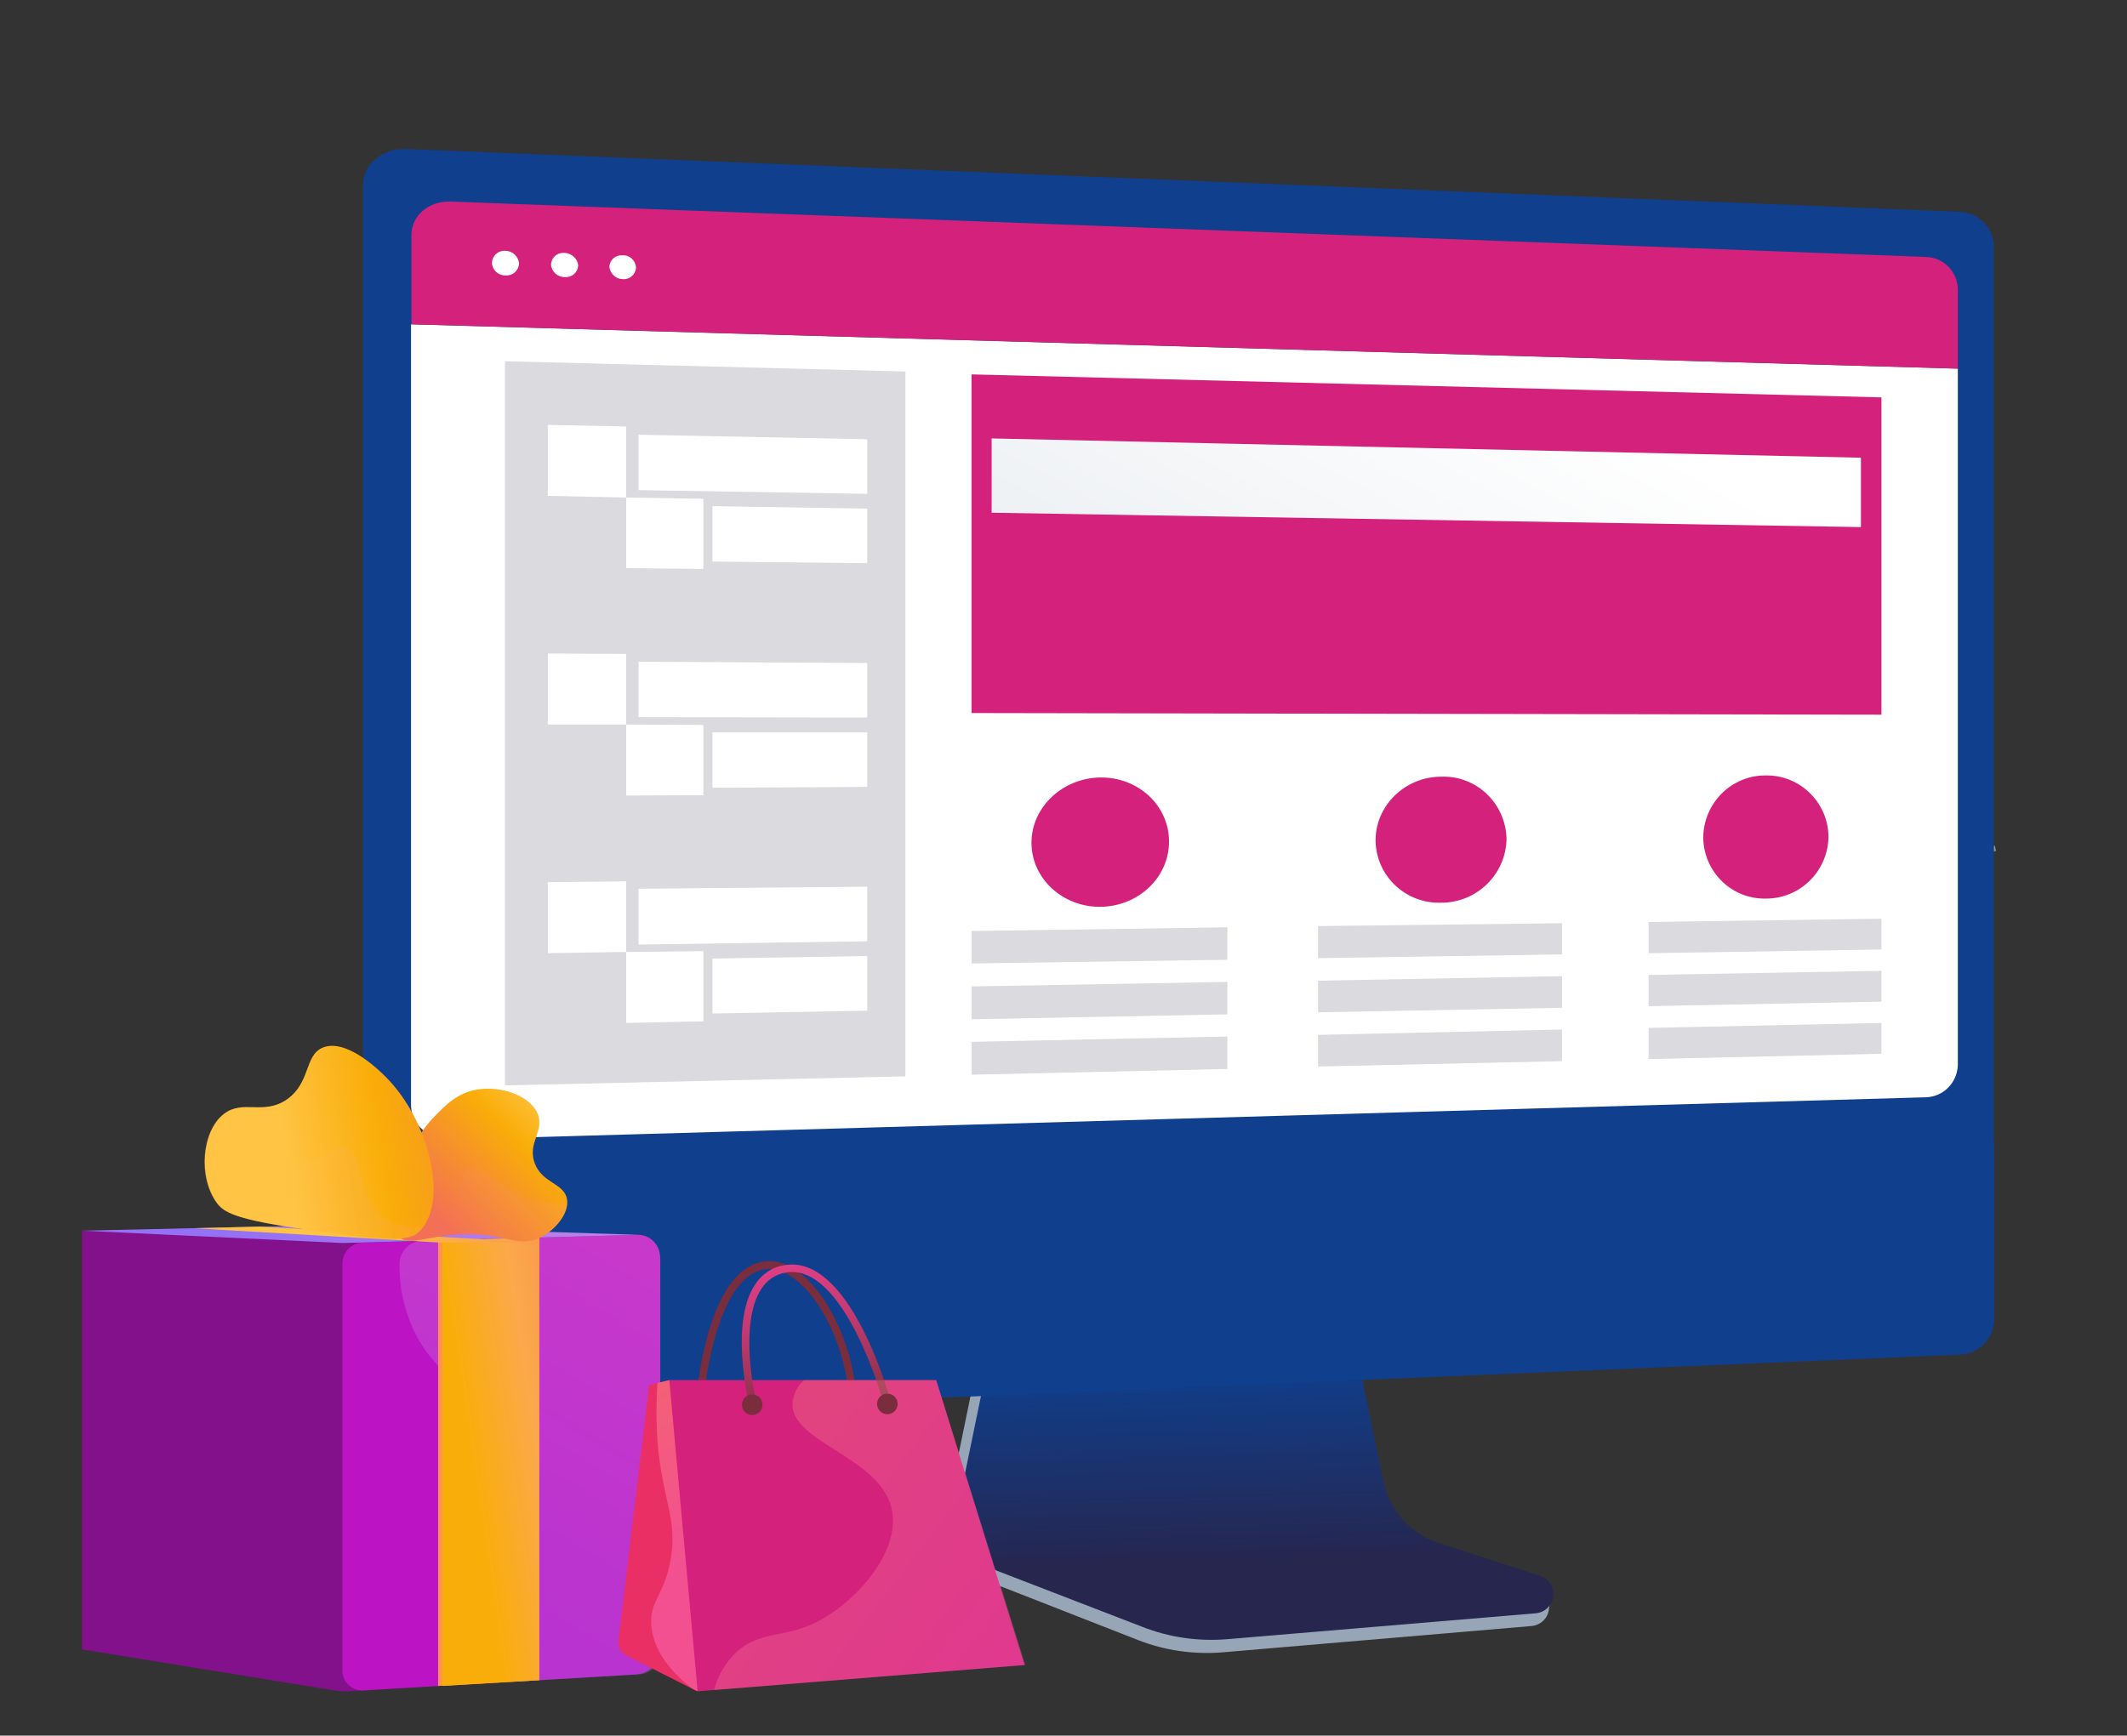
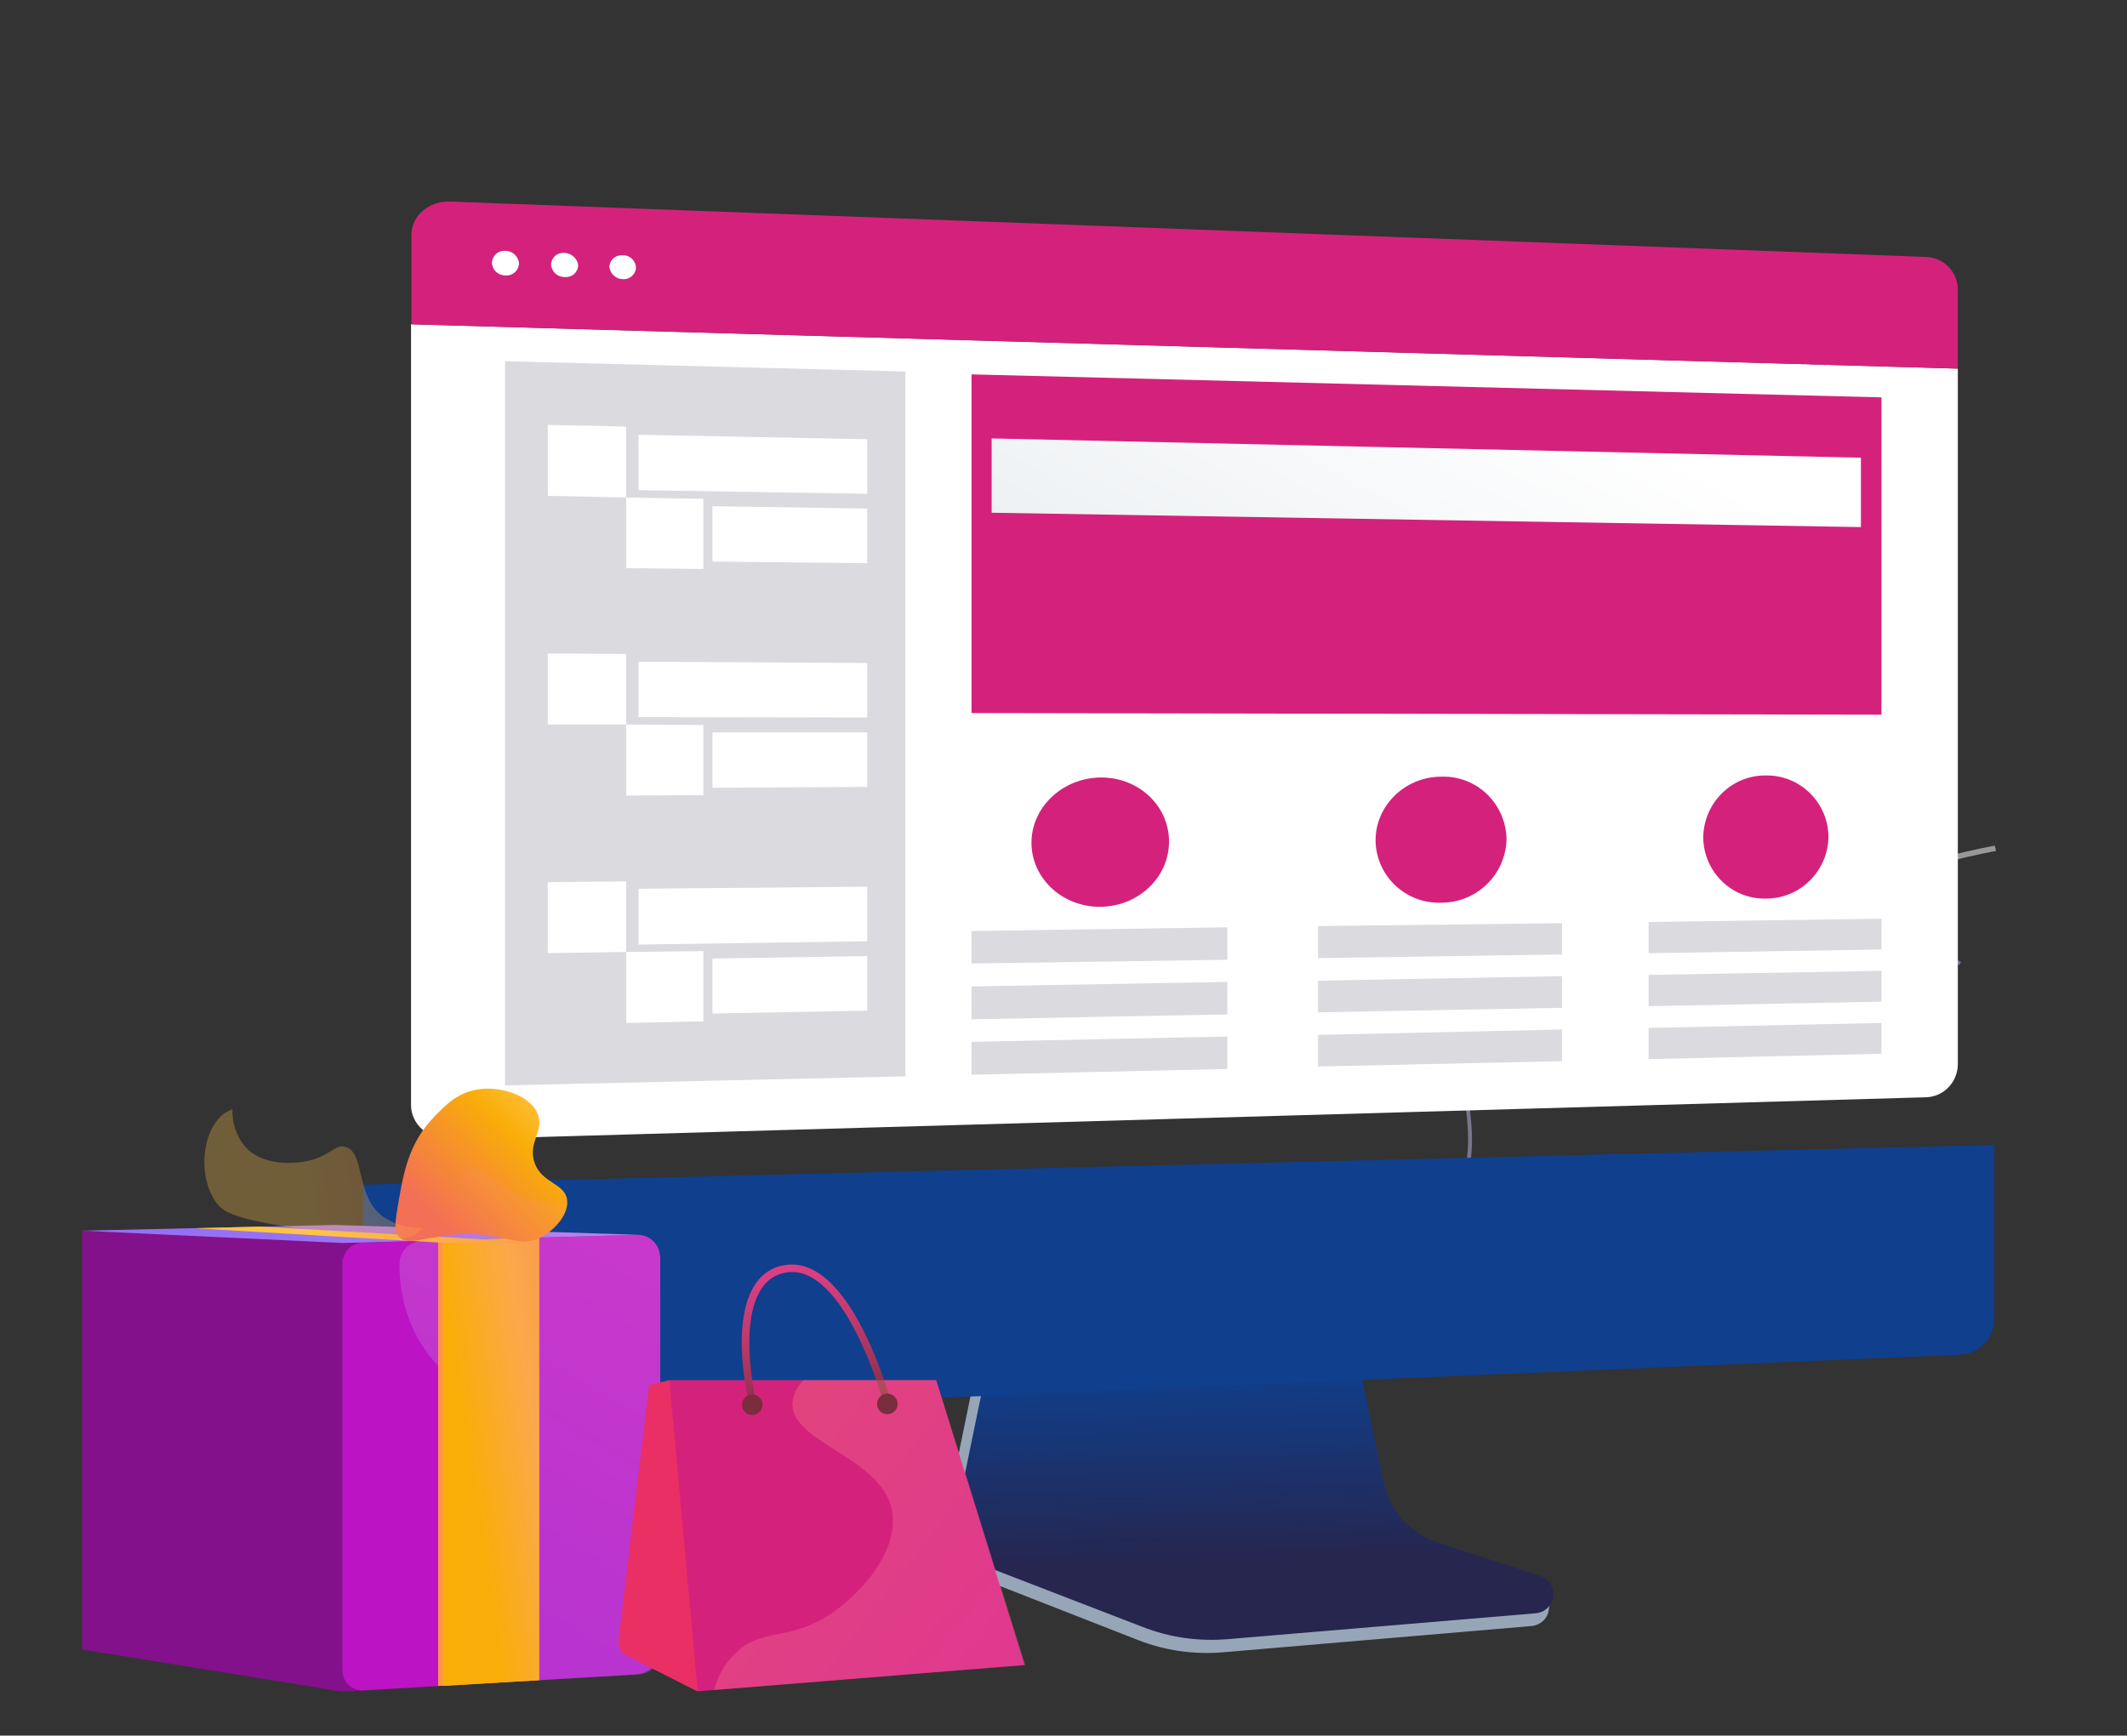
<svg xmlns="http://www.w3.org/2000/svg" version="1.1" id="Layer_1" x="0px" y="0px" viewBox="0 0 518 422.8" style="enable-background:new 0 0 518 422.8;" xml:space="preserve">
  <rect x="0" y="0" width="518" height="422.8" fill="#333333" stroke="none" />
  <style type="text/css">
	.st0{opacity:0.5;}
	.st1{fill:#BEB8F2;}
	.st2{fill:#FCFDFE;}
	.st3{fill:#97A6B7;}
	.st4{fill:url(#SVGID_1_);}
	.st5{fill:#0F3F8D;}
	.st6{fill:#FFFFFF;}
	.st7{fill:#D4227C;}
	.st8{fill:#DADADF;}
	.st9{fill:url(#SVGID_2_);}
	.st10{opacity:0.7;fill:#FFFFFF;enable-background:new    ;}
	.st11{opacity:0.7;}
	.st12{fill:#83118C;}
	.st13{fill:#BC14C4;}
	.st14{fill:url(#SVGID_3_);}
	.st15{opacity:0.3;fill:url(#SVGID_4_);enable-background:new    ;}
	.st16{fill:#FE934F;}
	.st17{fill:url(#SVGID_5_);}
	.st18{fill:url(#SVGID_6_);}
	.st19{fill:url(#SVGID_7_);}
	.st20{opacity:0.3;}
	.st21{fill:url(#SVGID_8_);}
	.st22{fill:url(#SVGID_9_);}
	.st23{fill:url(#SVGID_10_);}
	.st24{fill:url(#SVGID_11_);}
	.st25{fill:url(#SVGID_12_);}
	.st26{fill:url(#SVGID_13_);}
	.st27{fill:#C1CAD4;}
	.st28{fill:url(#SVGID_14_);}
	.st29{fill:#EA2F64;}
	.st30{opacity:0.52;fill:url(#SVGID_15_);enable-background:new    ;}
	.st31{fill:url(#SVGID_16_);}
	.st32{fill:url(#SVGID_17_);}
	.st33{fill:url(#SVGID_18_);}
	.st34{fill:url(#SVGID_19_);}
</style>
  <g class="st0">
    <path class="st1" d="M386,240.5c34-31,90.5-5.7,91.1-5.4l0.5-0.8c-0.5-0.3-57.9-25.8-92.2,5.5L386,240.5z" />
    <path class="st1" d="M396.4,224.7l0.9,0.4c11.3-27.1-3.3-61.1-3.5-61.4L393,164C393.1,164.4,407.5,197.9,396.4,224.7z" />
    <path class="st1" d="M350.1,301c11-13.6,39.3-11,39.6-11l0.1-0.9c-1.2-0.1-29.1-2.7-40.4,11.3L350.1,301z" />
    <path class="st1" d="M355.6,288.2l0.9,0.4c5.8-12.6-2.7-36.7-5.4-44.6c-0.4-1.1-0.7-2.1-0.8-2.3l-0.9,0.1c0.2,0.8,0.5,1.7,0.8,2.5   C352.9,252,361.3,275.9,355.6,288.2z" />
  </g>
  <g class="st0">
    <path class="st2" d="M395.3,197.1h-0.8c1-21.8,36.3-48.2,36.7-48.5l0.5,0.6C431.3,149.4,396.3,175.7,395.3,197.1z" />
    <path class="st2" d="M395.8,209.5l-0.8,0.1c-2.1-14-13-32.1-30.8-50.7c-0.9-0.9-0.9-0.9-0.9-1.1l0.8-0.1h-0.4l0.3-0.2l0.8,0.8   C382.8,177.2,393.8,195.3,395.8,209.5z" />
    <path class="st2" d="M400.3,250l-0.8-0.1c2.6-15.5,24.3-27.4,24.5-27.5l0.4,0.6C424.2,223.1,402.9,234.9,400.3,250z" />
    <path class="st2" d="M400.4,258.3c-6.5-11-16.7-20.5-31.2-29.1l0.4-0.6c14.5,8.7,24.8,18.3,31.4,29.4L400.4,258.3z" />
  </g>
  <g class="st0">
    <path class="st2" d="M406.3,221l-1.4,0.2c-4.8-37.3-42.4-62.6-42.8-62.8l0.8-1.1C363.3,157.6,401.4,183.1,406.3,221z" />
    <path class="st2" d="M399.3,255.2l-1.3-0.5c14.8-35.5,87.1-48.6,87.8-48.7l0.3,1.3C485.3,207.4,413.7,220.4,399.3,255.2z" />
    <path class="st2" d="M444.8,134.5l-1.3-0.4c9.1-29-15.4-69.2-15.7-69.6l1.2-0.7C429.3,64.3,454.1,105,444.8,134.5z" />
  </g>
  <path class="st3" d="M349.2,378.8c-6.8-2.3-11.9-8.1-13.4-15.2l-9.9-49.1l-84.9,3l-10.5,51.1c-1.5,7.2,4.4,14.4,11.1,17l35.5,13.9  c6.6,2.6,13.7,3.6,20.8,3l75.1-6.4c2.2-0.2,4-1.9,4.2-4.1c0.3-2.2,1.8-4.7-0.3-5.4L349.2,378.8z" />
  <linearGradient id="SVGID_1_" gradientUnits="userSpaceOnUse" x1="338.135" y1="74.824" x2="339.43" y2="26.424" gradientTransform="matrix(1 0 0 -1 -33.68 406.78)">
    <stop offset="0" style="stop-color:#0F3F8D" />
    <stop offset="1" style="stop-color:#26264F" />
  </linearGradient>
  <path class="st4" d="M326.8,312.3l-82.8,3l-10.4,50.5c-1.5,7.1,2.4,14.2,9.1,16.8l35.5,13.7c6.6,2.6,13.7,3.6,20.8,3l75-6.3  c2.5-0.2,4.5-2.4,4.3-5c-0.1-1.9-1.4-3.5-3.2-4.1l-24.9-8.1c-6.8-2.2-11.9-8-13.3-15" />
-   <path class="st5" d="M485.6,280.3V60.1c-0.1-4.6-3.7-8.3-8.2-8.5L98.9,36.3c-5.8-0.2-10.5,3.7-10.5,8.8v243.4L485.6,280.3z" />
  <path class="st6" d="M100.1,79v190.2c0,4.8,4.4,8.5,9.7,8.4L469,267.3c4.3-0.1,7.7-3.6,7.8-7.9V89.8L100.1,79z" />
  <path class="st7" d="M476.8,89.8V70.4c-0.1-4.2-3.4-7.6-7.6-7.8L109.7,49.1c-5.2-0.2-9.5,3.4-9.5,8.1V79L476.8,89.8z" />
  <path class="st6" d="M126.4,64.2c-0.1,1.7-1.5,3-3.2,2.9c0,0-0.1,0-0.1,0c-1.8,0-3.2-1.3-3.3-3.1c0.1-1.7,1.5-3,3.2-2.9  c0,0,0.1,0,0.1,0C124.8,61.1,126.3,62.5,126.4,64.2z" />
  <path class="st6" d="M140.8,64.7c-0.1,1.7-1.5,2.9-3.2,2.8c0,0-0.1,0-0.1,0c-1.7,0-3.2-1.3-3.3-3.1c0.1-1.7,1.5-2.9,3.2-2.8  c0,0,0.1,0,0.1,0C139.2,61.7,140.7,63,140.8,64.7z" />
  <path class="st6" d="M154.9,65.2c-0.1,1.6-1.5,2.9-3.1,2.8c0,0-0.1,0-0.1,0c-1.7,0-3.1-1.3-3.3-3c0.1-1.7,1.5-2.9,3.1-2.8  c0,0,0.1,0,0.1,0C153.4,62.1,154.8,63.5,154.9,65.2z" />
  <path class="st5" d="M88.4,288.6v48.6c0,5.1,4.7,9.1,10.5,8.8l378.5-16c4.6-0.2,8.2-4,8.3-8.6v-42.5L88.4,288.6z" />
  <polygon class="st8" points="220.5,262.2 123,264.4 123,88 220.5,90.5 " />
  <polygon class="st7" points="458.2,174.1 236.6,173.7 236.6,91.2 458.2,96.8 " />
  <linearGradient id="SVGID_2_" gradientUnits="userSpaceOnUse" x1="363.973" y1="335.246" x2="313.613" y2="241.634" gradientTransform="matrix(1 0 0 -1 0 422)">
    <stop offset="0" style="stop-color:#FFFFFF" />
    <stop offset="1" style="stop-color:#EBEFF2" />
  </linearGradient>
  <polygon class="st9" points="453.2,128.4 241.5,124.9 241.5,106.8 453.2,111.5 " />
  <path class="st7" d="M284.7,205c0,8.7-7.4,15.8-16.7,15.9c-9.2,0.1-16.8-6.9-16.8-15.6c0-8.7,7.6-15.8,16.8-15.9  C277.3,189.3,284.7,196.3,284.7,205z" />
  <polygon class="st8" points="298.9,233.8 236.6,234.7 236.6,226.8 298.9,225.9 " />
  <polygon class="st8" points="298.9,247.1 236.6,248.3 236.6,240.3 298.9,239.2 " />
  <polygon class="st8" points="298.9,260.4 236.6,261.8 236.6,253.8 298.9,252.5 " />
  <path class="st7" d="M366.9,204.4c-0.2,8.6-7.2,15.5-15.9,15.5c-8.6,0.3-15.8-6.4-16-15c0-0.1,0-0.1,0-0.2c0-8.5,7.2-15.5,16-15.5  C359.6,188.9,366.7,195.7,366.9,204.4C366.9,204.3,366.9,204.4,366.9,204.4z" />
  <polygon class="st8" points="380.4,232.5 321,233.4 321,225.6 380.4,224.9 " />
  <polygon class="st8" points="380.4,245.5 321,246.6 321,238.9 380.4,237.8 " />
  <polygon class="st8" points="380.4,258.5 321,259.8 321,252.1 380.4,250.8 " />
  <path class="st7" d="M445.3,203.8c-0.1,8.3-6.8,15.1-15.2,15.1c-8.3,0.2-15.1-6.4-15.3-14.7c0-0.1,0-0.1,0-0.2  c0.1-8.4,6.9-15.2,15.3-15.1C438.4,188.8,445.2,195.5,445.3,203.8C445.3,203.8,445.3,203.8,445.3,203.8z" />
  <polygon class="st8" points="458.2,231.3 401.5,232.2 401.5,224.6 458.2,223.8 " />
  <polygon class="st8" points="458.2,244 401.5,245.1 401.5,237.5 458.2,236.5 " />
  <polygon class="st8" points="458.2,256.7 401.5,258 401.5,250.4 458.2,249.2 " />
  <polygon class="st6" points="211.2,120.3 155.5,119.4 155.5,105.9 211.2,107 " />
  <polygon class="st6" points="211.2,137.2 173.5,136.8 173.5,123.3 211.2,123.9 " />
  <polygon class="st6" points="152.5,121.2 133.4,120.8 133.4,103.5 152.5,103.9 " />
  <polygon class="st6" points="171.3,138.6 152.5,138.4 152.5,121.2 171.3,121.5 " />
  <polygon class="st6" points="211.2,174.8 155.5,174.7 155.5,161.2 211.2,161.5 " />
  <polygon class="st6" points="211.2,191.7 173.5,191.9 173.5,178.4 211.2,178.4 " />
  <polygon class="st6" points="152.5,176.5 133.4,176.5 133.4,159.2 152.5,159.3 " />
  <polygon class="st6" points="171.3,193.7 152.5,193.8 152.5,176.5 171.3,176.6 " />
  <polygon class="st6" points="211.2,229.3 155.5,230.1 155.5,216.5 211.2,216 " />
  <polygon class="st6" points="211.2,246.2 173.5,246.9 173.5,233.5 211.2,232.9 " />
  <polygon class="st6" points="152.5,231.9 133.4,232.2 133.4,214.9 152.5,214.7 " />
  <polygon class="st6" points="171.3,248.8 152.5,249.2 152.5,231.9 171.3,231.7 " />
  <path class="st10" d="M93.6,396.1c-0.1,0-0.1,0-0.2-0.1c-16.9-20.5-20.3-39.2-20.2-51.3c0.2-13.1,4.4-21.5,4.4-21.6  c0.1-0.1,0.2-0.1,0.3-0.1c0.1,0.1,0.1,0.2,0.1,0.3c0,0.1-4.2,8.4-4.4,21.4c-0.1,12,3.3,30.6,20.1,51C93.8,395.9,93.8,396,93.6,396.1  C93.7,396.1,93.7,396.1,93.6,396.1z" />
  <g class="st11">
    <path class="st2" d="M139.3,322c-25.7-4.7-67,0.7-92,12l-0.3-0.6c25-11.4,66.5-16.8,92.4-12L139.3,322z" />
  </g>
  <path class="st12" d="M20,401.8l61.5,10c1.3,0.2,2.6,0.3,3.9,0.2l5-0.4l-0.8-109.3L20,299.8L20,401.8z" />
  <path class="st13" d="M160.8,306.3v95.2c0,3.4-2.6,6.2-6,6.4l-66.4,3.9c-2.6,0.1-4.9-2-5-4.6c0-0.1,0-0.1,0-0.2v-99.2  c0-2.7,2.1-5,4.9-5.1l66.8-1.9c3-0.1,5.5,2.2,5.6,5.3C160.8,306.1,160.8,306.2,160.8,306.3z" />
  <linearGradient id="SVGID_3_" gradientUnits="userSpaceOnUse" x1="2301.043" y1="140.862" x2="2289.291" y2="99.469" gradientTransform="matrix(1 0 0 -1 -2203.68 406.78)">
    <stop offset="0" style="stop-color:#E38DDD" />
    <stop offset="1" style="stop-color:#9571F6" />
  </linearGradient>
  <polygon class="st14" points="20,299.8 83.4,302.8 155.2,300.8 81.6,298.4 " />
  <linearGradient id="SVGID_4_" gradientUnits="userSpaceOnUse" x1="2360.263" y1="98.245" x2="2285.453" y2="-28.109" gradientTransform="matrix(1 0 0 -1 -2203.68 406.78)">
    <stop offset="0" style="stop-color:#E38DDD" />
    <stop offset="1" style="stop-color:#9571F6" />
  </linearGradient>
  <path class="st15" d="M155.1,300.8l-52.4,1.5c-3,0.1-5.4,2.6-5.4,5.6c-0.1,5.3,1,10.5,3.1,15.4c7.5,16.9,24.1,17.5,27.6,33  c2.9,12.9-7.3,18.5-8.4,35c-0.3,4.7,0.2,9.4,1.4,14c0.7,2.6,3.1,4.4,5.8,4.3l28.8-1.7c3-0.2,5.3-2.6,5.2-5.6v-95.9  c0-3.1-2.4-5.6-5.5-5.6C155.2,300.8,155.1,300.8,155.1,300.8z" />
  <polygon class="st16" points="106.7,410.7 131.3,409.3 131.3,301.5 106.7,302.2 " />
  <linearGradient id="SVGID_5_" gradientUnits="userSpaceOnUse" x1="2317.973" y1="50.292" x2="2371.302" y2="58.181" gradientTransform="matrix(1 0 0 -1 -2203.68 406.78)">
    <stop offset="0" style="stop-color:#F9AD08" />
    <stop offset="0.31" style="stop-color:#FBA94A" />
    <stop offset="1" style="stop-color:#F36F56" />
  </linearGradient>
  <polygon class="st17" points="107.8,410.7 131.3,409.3 131.3,301.5 107.8,302.1 " />
  <linearGradient id="SVGID_6_" gradientUnits="userSpaceOnUse" x1="2282.129" y1="104.183" x2="2395.273" y2="120.918" gradientTransform="matrix(1 0 0 -1 -2203.68 406.78)">
    <stop offset="0" style="stop-color:#FFC444" />
    <stop offset="0.31" style="stop-color:#FBA94A" />
    <stop offset="1" style="stop-color:#F36F56" />
  </linearGradient>
  <polygon class="st18" points="63.3,298.8 131.9,302.7 107.2,302.7 47.2,299.2 " />
  <linearGradient id="SVGID_7_" gradientUnits="userSpaceOnUse" x1="2339.486" y1="137.39" x2="2311.444" y2="108.239" gradientTransform="matrix(1 0 0 -1 -2203.68 406.78)">
    <stop offset="0" style="stop-color:#FFC444" />
    <stop offset="0.31" style="stop-color:#F9AD08" />
    <stop offset="1" style="stop-color:#F36F56" />
  </linearGradient>
  <path class="st19" d="M96.6,295.5c1.6-9.8,2.8-16.9,9.2-23.5c2.7-2.8,5.6-5.8,10.5-6.6c5.5-0.9,12.6,1.3,14.6,5.8  c1.8,4.4-2.5,7.1-0.7,12.1c1.8,5,7.3,4.9,7.9,8.9c0.5,3.4-2.8,7.3-6.2,9.1c-5.8,3.1-9.1-1.3-20.4-0.6c-7.8,0.5-12.3,3-14.4,0.5  C96.1,299.9,96.2,298.2,96.6,295.5z" />
  <g class="st20">
    <linearGradient id="SVGID_8_" gradientUnits="userSpaceOnUse" x1="2344.002" y1="133.048" x2="2315.961" y2="103.896" gradientTransform="matrix(1 0 0 -1 -2203.68 406.78)">
      <stop offset="0" style="stop-color:#FFC444" />
      <stop offset="0.31" style="stop-color:#FBA94A" />
      <stop offset="1" style="stop-color:#F36F56" />
    </linearGradient>
    <path class="st21" d="M127.6,291.7c-7-2.7-10.6-8.5-13.6-7.1c-2.7,1.2-1.1,6.3-4.3,10.5c-2.9,3.8-8.4,4.7-13.2,4.7   c0.1,0.5,0.3,0.9,0.6,1.3c2.1,2.5,6.6,0,14.4-0.5c11.3-0.7,14.6,3.7,20.4,0.6c3.1-1.7,6.1-5,6.2-8.2   C134.5,293.4,130.9,292.9,127.6,291.7z" />
  </g>
  <linearGradient id="SVGID_9_" gradientUnits="userSpaceOnUse" x1="2273.248" y1="125.708" x2="2347.709" y2="136.72" gradientTransform="matrix(1 0 0 -1 -2203.68 406.78)">
    <stop offset="0" style="stop-color:#FFC444" />
    <stop offset="0.31" style="stop-color:#F9AD08" />
    <stop offset="1" style="stop-color:#F36F56" />
  </linearGradient>
-   <path class="st22" d="M54.5,271.4c4.7-3.7,9.6,0.4,15.4-3.6c5.8-4.1,4.2-10.7,8.7-12.6c5.3-2.2,13.1,4.5,16.8,8.7  c9.5,10.7,13.9,29.7,6.4,36.4c-2.8,2.5-10.8,1.5-26.6-0.7c-18.1-2.5-20.7-4.3-22.4-6.6C48.2,286.6,49.2,275.5,54.5,271.4z" />
  <g class="st20">
    <linearGradient id="SVGID_10_" gradientUnits="userSpaceOnUse" x1="2274.11" y1="119.909" x2="2348.561" y2="130.921" gradientTransform="matrix(1 0 0 -1 -2203.68 406.78)">
      <stop offset="0" style="stop-color:#FFC444" />
      <stop offset="0.31" style="stop-color:#FBA94A" />
      <stop offset="1" style="stop-color:#F36F56" />
    </linearGradient>
    <path class="st23" d="M84.2,279.4c-2.6-0.8-3.8,2.2-9.2,3.4c-1,0.2-10.4,2.2-15.5-3.7c-2-2.5-3-5.7-2.9-8.9   c-0.8,0.3-1.5,0.7-2.2,1.2c-5.3,4.2-6.3,15.3-1.7,21.6c1.7,2.3,4.4,4.1,22.4,6.6c15.8,2.2,23.8,3.2,26.6,0.7   c0.4-0.3,0.8-0.7,1.1-1.1c-3.8-0.1-7.8-1.1-10.7-3.8C86.7,289.9,88.7,280.8,84.2,279.4z" />
  </g>
  <g>
    <path class="st2" d="M160.1,353l-0.1-0.3c4.3-2.1,8.8-3.6,13.5-4.6c2.4-0.5,4.8-0.8,7.2-1v0.3c-2.4,0.2-4.8,0.5-7.2,1   C168.9,349.4,164.3,350.9,160.1,353z" />
  </g>
  <linearGradient id="SVGID_11_" gradientUnits="userSpaceOnUse" x1="-3830.892" y1="28.26" x2="-3827.747" y2="25.616" gradientTransform="matrix(-1 0 0 -1 -3606.37 406.78)">
    <stop offset="0" style="stop-color:#AA80F9" />
    <stop offset="1" style="stop-color:#6165D7" />
  </linearGradient>
  <path class="st24" d="M212.7,383.7c0,4.1,2.6,7.5,5.7,7.5s5.7-3.4,5.7-7.5c0-4.1-2.5-7.5-5.7-7.5S212.7,379.6,212.7,383.7z" />
  <linearGradient id="SVGID_12_" gradientUnits="userSpaceOnUse" x1="-3828.845" y1="22.244" x2="-3817.463" y2="22.244" gradientTransform="matrix(-1 0 0 -1 -3606.37 406.78)">
    <stop offset="0" style="stop-color:#AA80F9" />
    <stop offset="1" style="stop-color:#6165D7" />
  </linearGradient>
  <ellipse class="st25" cx="216.8" cy="384.5" rx="5.7" ry="7.5" />
  <linearGradient id="SVGID_13_" gradientUnits="userSpaceOnUse" x1="-3825.548" y1="22.098" x2="-3820.771" y2="22.098" gradientTransform="matrix(-1 0 0 -1 -3606.37 406.78)">
    <stop offset="0" style="stop-color:#40447E" />
    <stop offset="1" style="stop-color:#3C3B6B" />
  </linearGradient>
  <path class="st26" d="M214.4,384.7c0,1.7,1.1,3.1,2.4,3.1s2.4-1.4,2.4-3.1s-1.1-3.1-2.4-3.1S214.4,383,214.4,384.7z" />
  <path class="st27" d="M218.4,375.4v8.2c0,1.2-1,2.2-2.2,2.2l0,0c-0.7,0-1.4-0.3-1.8-0.9l-7.4-10.1L218.4,375.4z" />
  <linearGradient id="SVGID_14_" gradientUnits="userSpaceOnUse" x1="205.169" y1="102.155" x2="209.514" y2="94.63" gradientTransform="matrix(1 0 0 -1 -33.68 406.78)">
    <stop offset="0" style="stop-color:#E03F86" />
    <stop offset="0.163" style="stop-color:#D83E80" />
    <stop offset="0.412" style="stop-color:#C33A71" />
    <stop offset="0.716" style="stop-color:#A03459" />
    <stop offset="1" style="stop-color:#792D3D" />
  </linearGradient>
-   <path class="st28" d="M207.6,340.6c-0.5,0-0.9-0.4-0.9-0.8c-0.7-7.9-3.3-15.6-7.6-22.2c-3.7-5.3-8-8.5-11.6-8.5l0,0  c-13.2,0-16,30.5-16,30.7c0,0.5-0.5,0.9-1,0.8s-0.9-0.5-0.8-1c0.1-1.3,2.9-32.4,17.8-32.4l0,0c4.3,0,9.1,3.4,13.1,9.3  c4.5,6.9,7.2,14.8,7.9,23.1c0.1,0.5-0.3,0.9-0.8,1C207.7,340.6,207.7,340.6,207.6,340.6L207.6,340.6z" />
  <path class="st29" d="M152.4,403.2l17.4,8.8l10.6-32.4L163,336.2l-4.9,1.2l-7.5,62.4C150.5,401.2,151.2,402.5,152.4,403.2z" />
  <linearGradient id="SVGID_15_" gradientUnits="userSpaceOnUse" x1="180.253" y1="63.002" x2="202.277" y2="26.059" gradientTransform="matrix(1 0 0 -1 -33.68 406.78)">
    <stop offset="0" style="stop-color:#FF9085" />
    <stop offset="1" style="stop-color:#FB6FBB" />
  </linearGradient>
-   <path class="st30" d="M180.4,379.6L163,336.2l-2.9,0.7c-0.3,4.7-0.3,9.4,0,14c1.2,14.8,5,18.9,3.2,29.2c-1.6,8.6-5,9.8-4.7,15.5  c0.3,6.3,4.7,11.6,9.9,15.7l1.3,0.7L180.4,379.6z" />
  <polygon class="st7" points="163,336.2 228,336.2 249.5,405.6 169.9,412 " />
  <linearGradient id="SVGID_16_" gradientUnits="userSpaceOnUse" x1="227.408" y1="101.798" x2="233.741" y2="61.461" gradientTransform="matrix(1 0 0 -1 -33.68 406.78)">
    <stop offset="0" style="stop-color:#E03F86" />
    <stop offset="0.163" style="stop-color:#D83E80" />
    <stop offset="0.412" style="stop-color:#C33A71" />
    <stop offset="0.716" style="stop-color:#A03459" />
    <stop offset="1" style="stop-color:#792D3D" />
  </linearGradient>
  <path class="st31" d="M183.2,342.1c-0.4,0-0.8-0.3-0.9-0.7c-0.2-0.8-4.5-19.4,1.6-28.5c1.6-2.5,4.2-4.3,7.2-4.7  c15.6-2.7,25.1,30.7,25.5,32.1c0.1,0.5-0.1,1-0.6,1.1c-0.5,0.1-1-0.1-1.1-0.6c0,0,0,0,0,0c-0.1-0.3-9.5-33.3-23.5-30.8  c-2.5,0.4-4.6,1.8-6,4c-5.6,8.5-1.4,26.9-1.3,27.1c0.1,0.5-0.2,1-0.7,1.1c0,0,0,0,0,0L183.2,342.1z" />
  <g class="st20">
    <linearGradient id="SVGID_17_" gradientUnits="userSpaceOnUse" x1="216.022" y1="47.148" x2="278.045" y2="-0.643" gradientTransform="matrix(1 0 0 -1 -33.68 406.78)">
      <stop offset="0" style="stop-color:#FF9085" />
      <stop offset="1" style="stop-color:#FB6FBB" />
    </linearGradient>
    <path class="st32" d="M228,336.2h-32.2c-1.6,1.4-2.6,3.4-2.8,5.6c-0.5,9.8,22.1,13.1,24.3,26.5c1.6,9.7-8.1,20.9-16.7,25.9   c-9.1,5.3-15.2,2.6-21.4,8.4c-2.6,2.5-4.4,5.6-5.3,9.1l75.8-6.1L228,336.2z" />
  </g>
  <linearGradient id="SVGID_18_" gradientUnits="userSpaceOnUse" x1="213.436" y1="65.808" x2="214.459" y2="65.427" gradientTransform="matrix(1 0 0 -1 -33.68 406.78)">
    <stop offset="0" style="stop-color:#AB316D" />
    <stop offset="1" style="stop-color:#792D3D" />
  </linearGradient>
  <path class="st33" d="M185.7,342.2c0,1.4-1.1,2.5-2.5,2.5c-1.4,0-2.5-1.1-2.5-2.5s1.1-2.5,2.5-2.5S185.7,340.8,185.7,342.2  L185.7,342.2z" />
  <linearGradient id="SVGID_19_" gradientUnits="userSpaceOnUse" x1="246.376" y1="66.051" x2="247.399" y2="65.67" gradientTransform="matrix(1 0 0 -1 -33.68 406.78)">
    <stop offset="0" style="stop-color:#AB316D" />
    <stop offset="1" style="stop-color:#792D3D" />
  </linearGradient>
  <path class="st34" d="M218.6,342c0,1.4-1.1,2.5-2.5,2.5c-1.4,0-2.5-1.1-2.5-2.5c0-1.4,1.1-2.5,2.5-2.5  C217.5,339.5,218.6,340.6,218.6,342C218.6,342,218.6,342,218.6,342z" />
</svg>